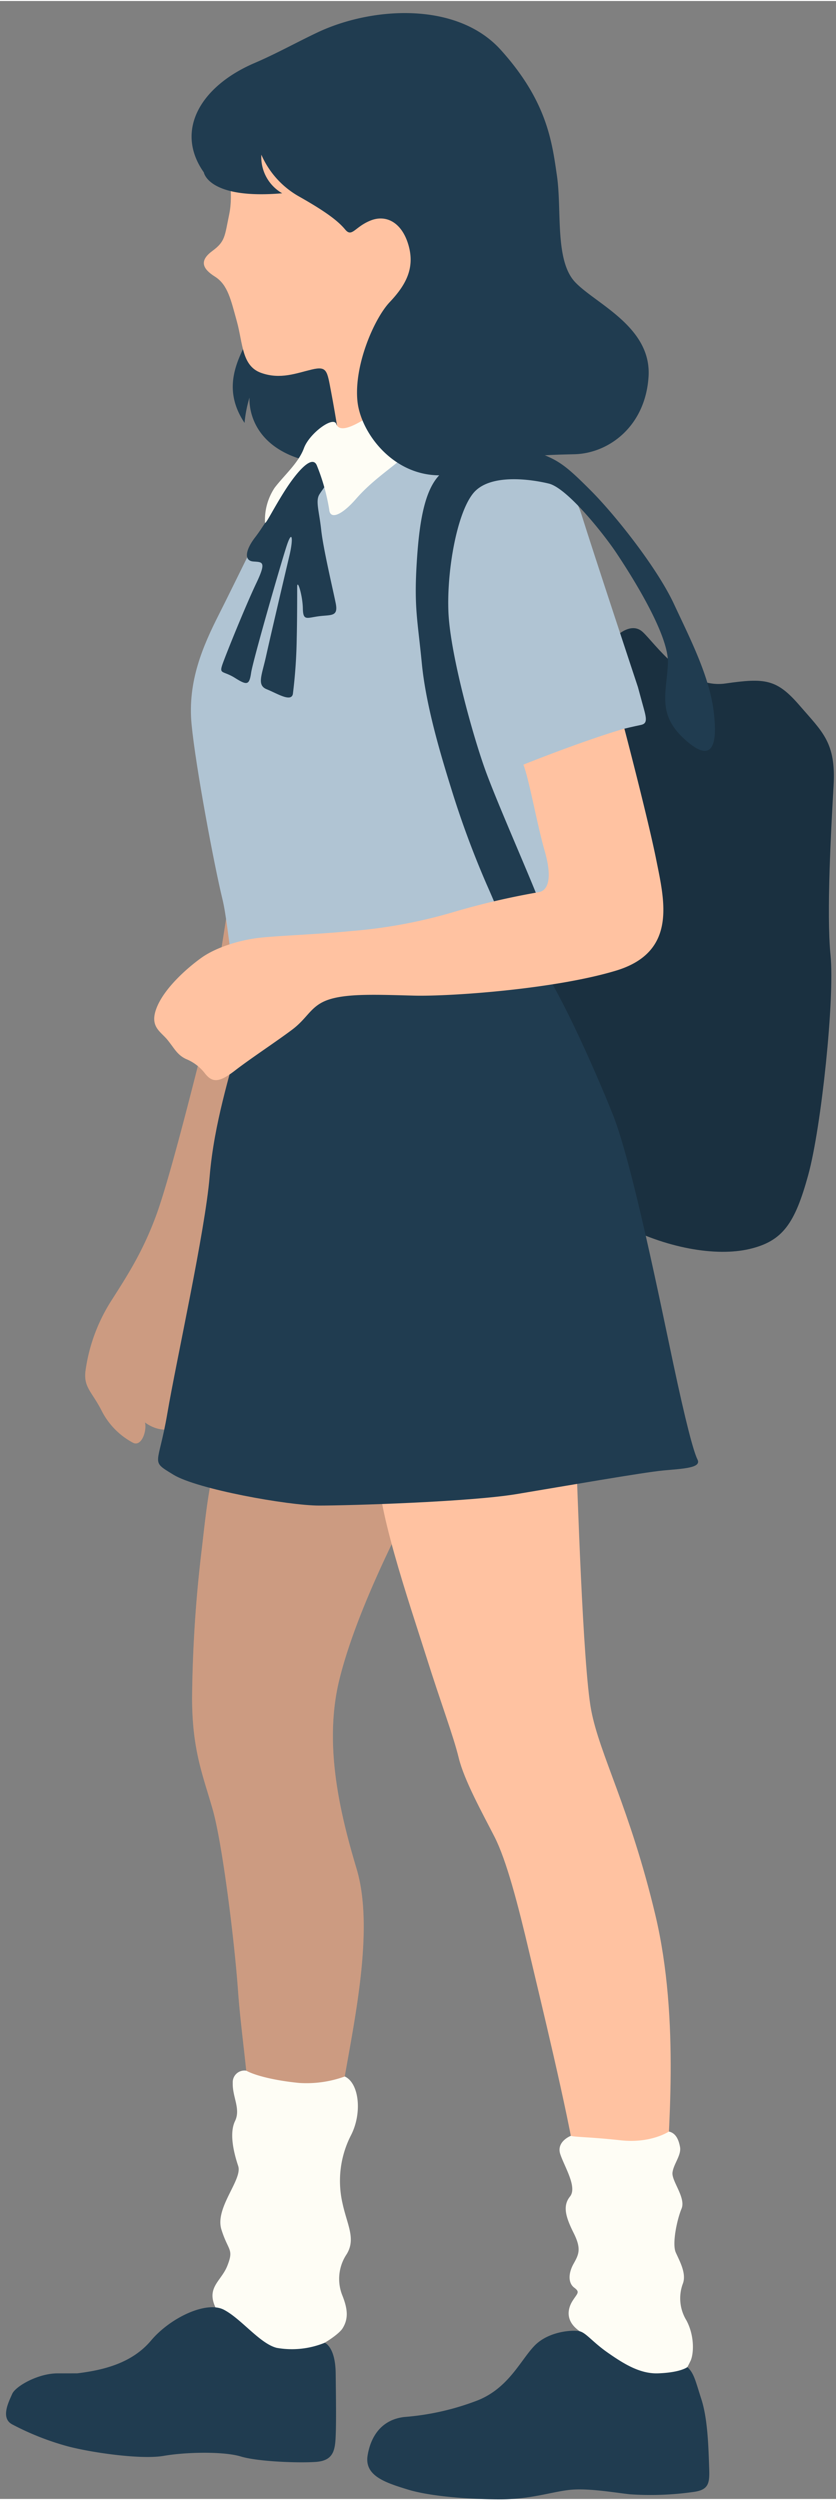
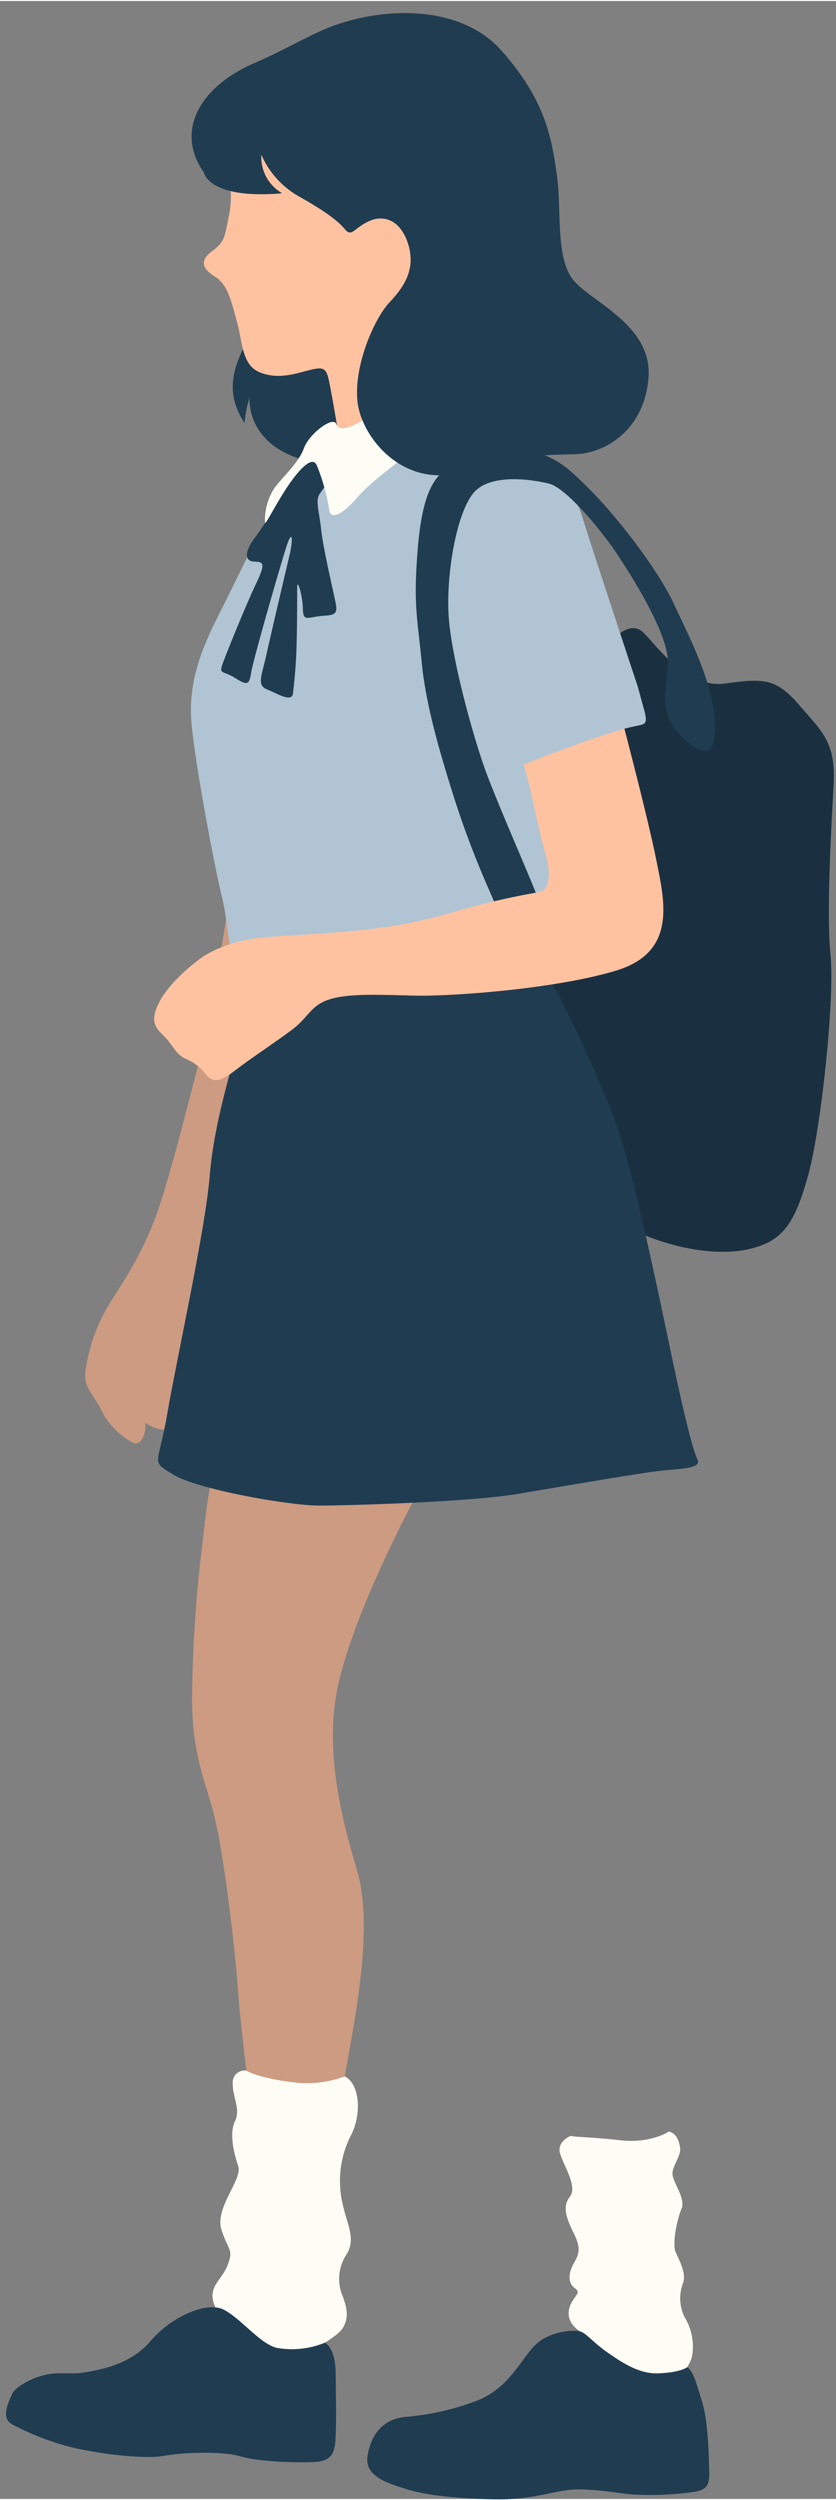
<svg xmlns="http://www.w3.org/2000/svg" height="496" preserveAspectRatio="xMidYMid meet" version="1.0" viewBox="-1.2 -2.4 166.1 495.9" width="166" zoomAndPan="magnify">
  <rect x="-1.2" y="-2.4" width="166.1" height="495.9" fill="#808080" stroke="none" />
  <g id="change1_1">
    <path d="M44.9,170.159c-.459,7.2-4.324,29.19-6.006,35.8s-6.487,25.826-9.13,32.914-5.585,11.652-8.889,16.817a34.679,34.679,0,0,0-5.045,13.574c-.54,3.483,1.141,4.264,3.123,8.108A14.713,14.713,0,0,0,25.2,283.8c1.621.9,2.823-2.162,2.4-4.024,0,0,3.123,2.582,6.547.84s7.207-8.168,7.748-19.88,6.526-53.154,8.4-66.488a52.192,52.192,0,0,0-3.263-26.487C45.766,164.243,45.017,168.245,44.9,170.159Z" fill="#ffc2a1" />
  </g>
  <g id="change2_1">
    <path d="M44.9,170.159c-.459,7.2-4.324,29.19-6.006,35.8s-6.487,25.826-9.13,32.914-5.585,11.652-8.889,16.817a34.679,34.679,0,0,0-5.045,13.574c-.54,3.483,1.141,4.264,3.123,8.108A14.713,14.713,0,0,0,25.2,283.8c1.621.9,2.823-2.162,2.4-4.024,0,0,3.123,2.582,6.547.84s7.207-8.168,7.748-19.88,6.526-53.154,8.4-66.488a52.192,52.192,0,0,0-3.263-26.487C45.766,164.243,45.017,168.245,44.9,170.159Z" opacity=".2" />
  </g>
  <g id="change3_1">
    <path d="M116.728,129.558c3.484-6.126,7.328-8.889,9.73-6.727s8.529,11.4,16.457,10.263,10.211-.893,14.775,4.392,7.208,7.327,6.727,15.856-1.441,25.466-.6,33.755-1.8,34-4.445,43.6-5.045,13.094-11.652,14.655-16.7-.13-25.946-5.11-19.7-22.878-22.223-29.966,2.262-33.128,0-43.918-2.162-27.3,6.126-30.489S116.728,129.558,116.728,129.558Z" fill="#203c50" />
  </g>
  <g id="change2_2">
    <path d="M116.728,129.558c3.484-6.126,7.328-8.889,9.73-6.727s8.529,11.4,16.457,10.263,10.211-.893,14.775,4.392,7.208,7.327,6.727,15.856-1.441,25.466-.6,33.755-1.8,34-4.445,43.6-5.045,13.094-11.652,14.655-16.7-.13-25.946-5.11-19.7-22.878-22.223-29.966,2.262-33.128,0-43.918-2.162-27.3,6.126-30.489S116.728,129.558,116.728,129.558Z" opacity=".2" />
  </g>
  <g id="change3_2">
    <path d="M49.64,61.809c-2.7,5.405-7.478,11.711-2.252,19.55a24.65,24.65,0,0,1,.991-5.046s-.631,6.757,6.576,10.721,15.046,1.8,18.2-2.162S74.6,72.8,70.9,68.475,67.028,62.169,64.235,61a26.191,26.191,0,0,0-7.658-1.442C56.036,59.556,49.64,61.809,49.64,61.809Z" fill="#203c50" />
  </g>
  <g id="change1_2">
    <path d="M67.118,92.079c-.179-3.445-1.712-12.612-2.523-16.847s-.781-5.195-3.844-4.474-6.246,2.042-10.09.66-3.6-5.886-4.8-10.21-1.8-7.283-4.37-8.9-3.063-3.2-.495-5.09,2.432-2.883,3.333-7.208-.18-8.559-.63-14.144S49.46,12.348,57.3,15.051,75.316,26.673,79.731,31.538,90,47.574,87.569,56.853,74.866,87.305,71.8,90.278,67.118,92.079,67.118,92.079Z" fill="#ffc2a1" />
  </g>
  <g id="change4_1">
    <path d="M68.379,83.16c-4.505,1.442-5.225,1.982-7.658,4.235s-6.306,8.919-8.378,12.252-6.757,13.244-10,19.64-6.3,13.394-5.479,21.923,4.548,28.229,6.11,34.6,1.682,19.34,5.285,18.859,24.986-7.207,41.563-6.486,24.986,6.727,27.628-5.766,5.406-40.361,5.406-40.361,1.742-.421,3.273-.736,1.036-1.577.225-4.55l-.81-2.973s-8.815-26.577-11.217-34.265-9.61-11.171-18.859-12.373-13.255-4.008-17.3-3.994S68.379,83.16,68.379,83.16Z" fill="#b0c4d3" />
  </g>
  <g id="change3_3">
    <path d="M61.652,87.815c-1.276-.08-4.159,3.522-5.752,6.075s-4.338,7.5-6.38,10.142-2.223,4.685-.421,4.835,2.733-.12.631,4.294-5.856,13.694-6.667,15.946,0,1.352,2.433,2.883,2.837,1.4,3.2-1.036,6.036-22.162,7.117-25.361,1.261-1.126.5,2.072-3.784,16.082-4.64,19.956-1.892,5.811.135,6.622,4.82,2.612,5.18.946a100.106,100.106,0,0,0,.766-11.037c.09-3.558.09-8.333.09-10.18s1.081,1.622,1.126,4.189.766,1.892,3.2,1.577,3.874.135,3.333-2.568-2.477-10.811-2.883-14.55-1.171-5.766-.36-7.072,2.117-2.66,1.847-3.785S61.652,87.815,61.652,87.815Z" fill="#203c50" />
  </g>
  <g id="change5_1">
    <path d="M72.283,79.947c-3.724,2.463-6.08,3.243-6.674,1.622s-5.338,1.862-6.419,4.8-3.9,5.345-5.826,7.868a11.53,11.53,0,0,0-1.909,6.922c.12.48,1.862-3.206,4.354-6.982,1.905-2.886,5.032-6.727,5.963-4.325a40.43,40.43,0,0,1,2.433,8.679c.15,2.1,2.462,1.2,5.315-2.072S75.586,91,78.289,88.746s1.261-4.5,0-6.667S72.283,79.947,72.283,79.947Z" fill="#fefdf5" />
  </g>
  <g id="change1_3">
    <path d="M80.021,283.958c-12.759-1.014-31.522-7.37-35.366-2.805s-4.8,15.616-5.766,23.784a265.373,265.373,0,0,0-1.922,29.551c0,10.33,2.162,15.375,4.084,22.1s4.324,25.947,5.045,36.037,2.643,20.181,2.4,30.752-.241,18.979-3.124,27.628-7.447,11.291-8.408,14.415,10.33,2.642,18.979,3.123,7.688-8.409,8.889-20.421,0-24.025,2.163-36.758,6.246-30.991,2.642-43-6.486-25.226-3.363-37.718,10.571-27.388,14.895-35.8S82.759,284.176,80.021,283.958Z" fill="#ffc2a1" />
  </g>
  <g id="change2_3">
    <path d="M80.021,283.958c-12.759-1.014-31.522-7.37-35.366-2.805s-4.8,15.616-5.766,23.784a265.373,265.373,0,0,0-1.922,29.551c0,10.33,2.162,15.375,4.084,22.1s4.324,25.947,5.045,36.037,2.643,20.181,2.4,30.752-.241,18.979-3.124,27.628-7.447,11.291-8.408,14.415,10.33,2.642,18.979,3.123,7.688-8.409,8.889-20.421,0-24.025,2.163-36.758,6.246-30.991,2.642-43-6.486-25.226-3.363-37.718,10.571-27.388,14.895-35.8S82.759,284.176,80.021,283.958Z" opacity=".2" />
  </g>
  <g id="change1_4">
-     <path d="M97.028,280.673c-16.578,1.425-21.382,1.2-22.823,7.447s6.2,28.349,9.225,37.959,5.43,15.856,6.511,20.3S94.626,357.311,97.028,362,101.713,375.45,104,385.18s7.448,30.751,9.37,42.523,3.6,32.193-2.4,39.4,6.967,11.772,12.252,12.253,13.214-1.442,12.733-7.448-5.045-29.31-4.805-39.64,2.883-33.635-2.162-54.776-11.051-31.713-12.733-40.6-2.763-45.406-3-50.572S107.105,279.806,97.028,280.673Z" fill="#ffc2a1" />
-   </g>
+     </g>
  <g id="change3_4">
    <path d="M75.406,185.775c9.85-.48,25.2-4.022,29.591,1.442s11.731,21.862,15.575,31.472,9.61,38.2,12.013,49.491,3.964,17.3,4.8,18.979-2.888,1.8-6.79,2.162-19.758,3.124-29.127,4.685-33.154,2.283-39.28,2.283-24.236-3.244-28.935-6.127S30.24,288.6,32.042,278.03,39.549,241.813,40.45,231s4.145-20.361,5.586-26.668-.721-11.171,7.027-14.054S75.406,185.775,75.406,185.775Z" fill="#203c50" />
  </g>
  <g id="change5_2">
    <path d="M58.289,410.916c-4.754-.455-8.783-1.456-10.563-2.44a2.324,2.324,0,0,0-2.681,2.44c-.09,2.793,1.622,5.135.451,7.568s-.271,6.216.63,8.919-4.685,8.288-3.333,12.613,2.522,3.784,1.171,7.207-5.019,4.553-1.383,9.934,4.176,6.733,9.221,8.265,13.784-3.784,15.045-5.766.991-3.964,0-6.487a8.814,8.814,0,0,1,.848-8.288c1.855-3.064.053-5.856-.848-10.091A19.852,19.852,0,0,1,68.5,421.367c2.309-4.415,1.679-10.413-1.2-11.738A22.328,22.328,0,0,1,58.289,410.916Z" fill="#fefdf5" />
  </g>
  <g id="change5_3">
    <path d="M122.134,422.3c-6.1-.671-9.207-.634-9.919-.888,0,0-2.934,1.128-2.093,3.65s3.423,6.547,1.922,8.409-.841,4.084.72,7.207,1.082,4.2,0,6.127-1.081,3.844.121,4.744.66,1.082-.3,2.583-1.622,4.006,1.412,6.087,6.456,6.383,7,8.346,2.042,4.426,7.207,3.946,7.129-5.105,7.769-6.367.922-4.9-.8-8.108a8.362,8.362,0,0,1-.66-7.387c.66-1.982-.661-4.325-1.442-6.067s.24-6.546,1.141-8.709-1.982-5.465-1.8-7.147,1.8-3.483,1.5-5.1-.921-2.767-2.2-3.065C131.7,420.554,128.14,422.958,122.134,422.3Z" fill="#fefdf5" />
  </g>
  <g id="change3_5">
    <path d="M14.143,468.563c5.046-.619,10.812-1.94,14.655-6.5s11-7.934,14.478-6.129,7.145,6.73,10.508,7.571a17.294,17.294,0,0,0,9.533-1.013s2.119.75,2.179,6.076.12,9.592,0,12.415-.42,4.925-3.964,5.165-11.532-.06-14.895-1.081-10.811-.9-15.316-.12-14.475-.661-19.16-1.922A54.048,54.048,0,0,1,1.23,478.7c-2.4-1.261-.66-4.564,0-6.066s5.105-4.066,9.009-4.066Z" fill="#203c50" />
  </g>
  <g id="change3_6">
    <path d="M129.552,468.563c-3.6.129-6.825-1.9-9.911-4.042s-4.354-3.968-5.645-4.3-6.165-.066-9,2.862-5.266,8.694-11.8,11.037a51.42,51.42,0,0,1-14.054,3.108c-4.324.5-6.622,3.558-7.3,7.613s3.468,5.405,8.018,6.8S92.3,493.575,98.2,493.575s9.91-1.4,13.513-1.846,8.559.42,12.163.84a60.494,60.494,0,0,0,12.853-.48c3.243-.481,3.063-2.1,2.943-5.586s-.3-9.009-1.5-12.733-1.462-5.21-2.8-6.449C135.367,467.321,134.086,468.4,129.552,468.563Z" fill="#203c50" />
  </g>
  <g id="change3_7">
    <path d="M106.158,176.942c-1.682-4.62-8.049-18.915-10.691-26s-7.208-23.664-7.568-31.953,1.682-19.7,4.925-23.664,11.391-2.8,15.015-1.922,10.811,9.85,13.454,13.814,10.451,16.1,10.211,21.862-2.163,9.971,3.123,14.9,6.847,2.145,6.006-5.054-4.565-14.406-7.928-21.614-11.652-17.658-16.577-22.583-6.487-6.186-11.352-7.748-13.994,1.2-17.718,3.9-4.925,9.43-5.465,18.319.18,11.292,1.021,19.94,3.964,18.8,5.946,25.166a183.839,183.839,0,0,0,6.907,18.619c2.342,5.286,2.342,5.646,2.342,5.646s3,1.261,3.6,1.081S106.158,176.942,106.158,176.942Z" fill="#203c50" />
  </g>
  <g id="change1_5">
    <path d="M107.029,166.362c-1.5-5.188-3.064-14.1-4.235-17.164,0,0,11.562-4.655,20.061-7.147,0,0,4.715,17.958,6.336,26.066s4.235,18.289-8.018,21.983-32.974,5.135-40.091,4.955-12.973-.451-16.757.721-4.234,3.6-7.478,6.036-8.2,5.676-11.351,8.108-4.46,2.417-5.9.676a9.049,9.049,0,0,0-3.874-2.973c-1.757-.856-2.253-2.072-3.649-3.784s-3.634-2.628-2.132-6.412,5.826-7.688,8.829-9.85,7.878-3.63,11.9-4.037,12.067-.708,17.953-1.308a99.526,99.526,0,0,0,19.941-3.664,151.16,151.16,0,0,1,17.3-4.054C107.839,174.154,108.5,171.453,107.029,166.362Z" fill="#ffc2a1" />
  </g>
  <g id="change3_8">
    <path d="M49.37,9.915C38.649,14.51,33.455,23.339,39.3,31.628c0,0,.885,5.405,15.57,4.144a8.276,8.276,0,0,1-4.144-7.658A17.531,17.531,0,0,0,58.2,36.4c5.585,3.154,7.838,4.956,9.189,6.577s1.892-.54,5.045-1.8,6.307.451,7.568,5.046-.721,7.928-3.784,11.171-7.117,12.523-6.4,19.64,9.01,17.478,20.992,14.054,15.406-3.333,22.163-3.513,14.054-5.5,14.685-15.406-10.541-14.463-14.595-18.763-2.613-14.211-3.6-21.058S107.479,17.483,98.29,7.3c-8.727-9.668-25.622-8.557-36.4-3.464C57.711,5.814,53.615,8.1,49.37,9.915Z" fill="#203c50" />
  </g>
</svg>